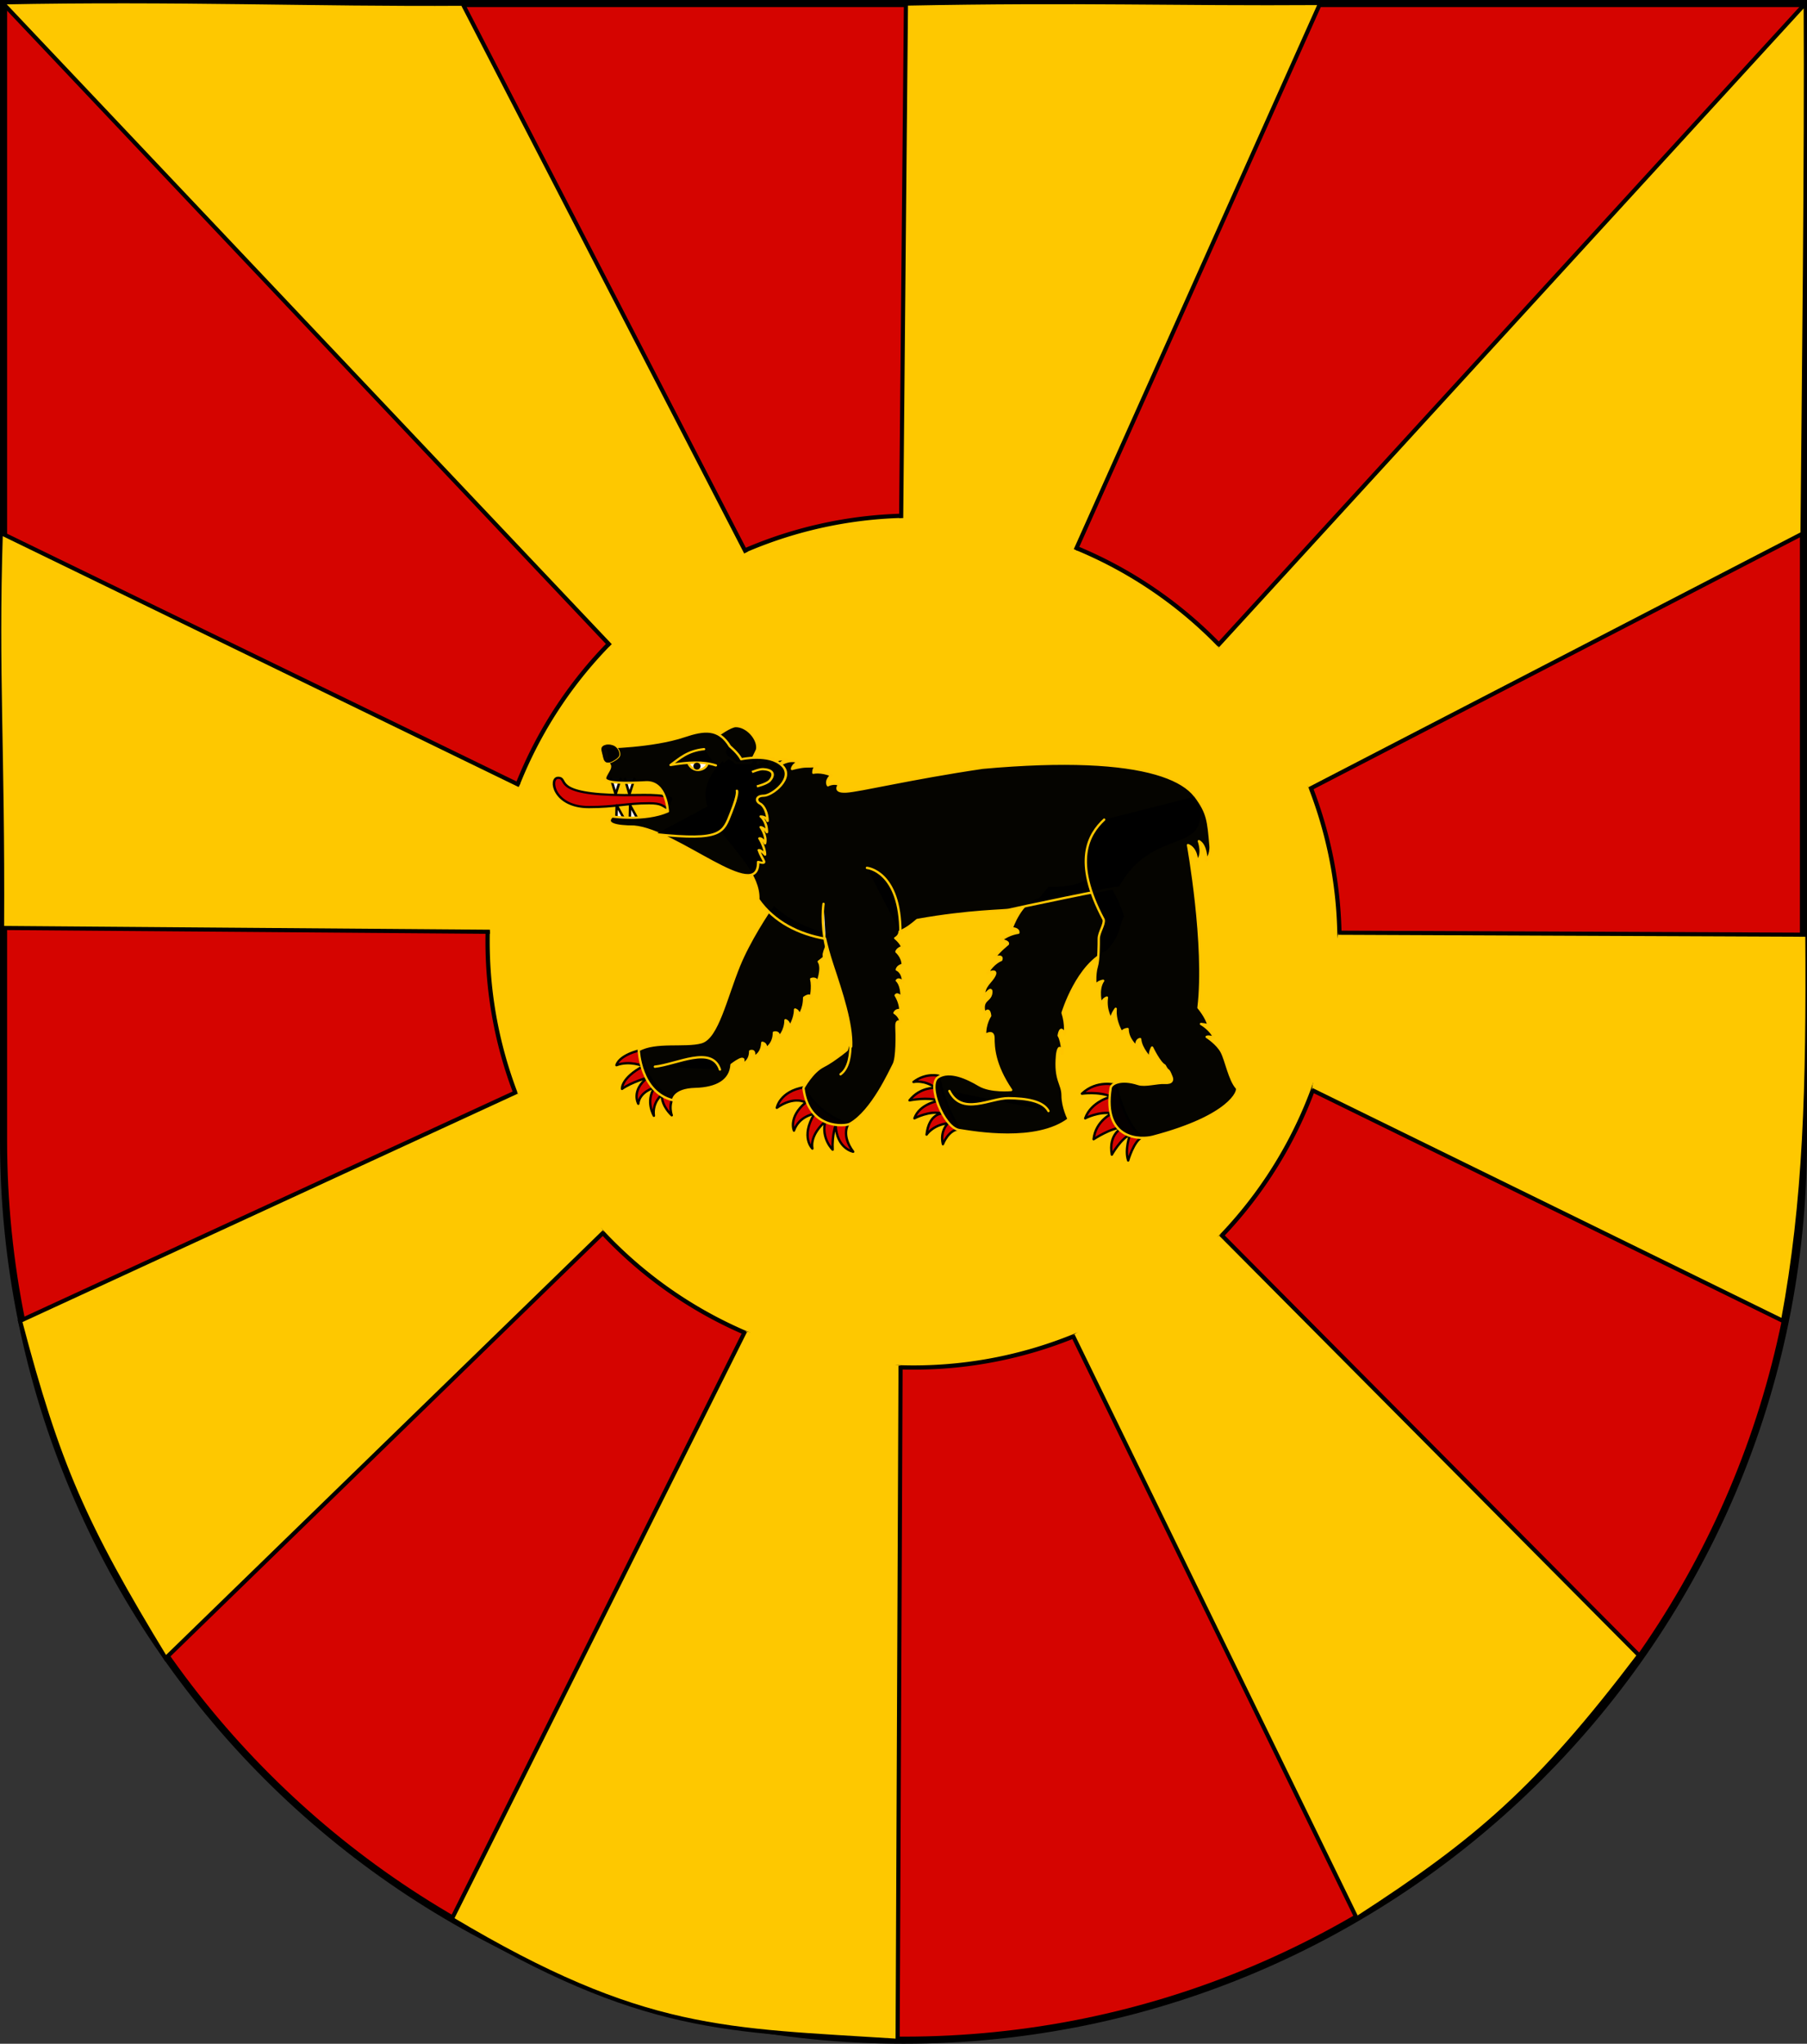
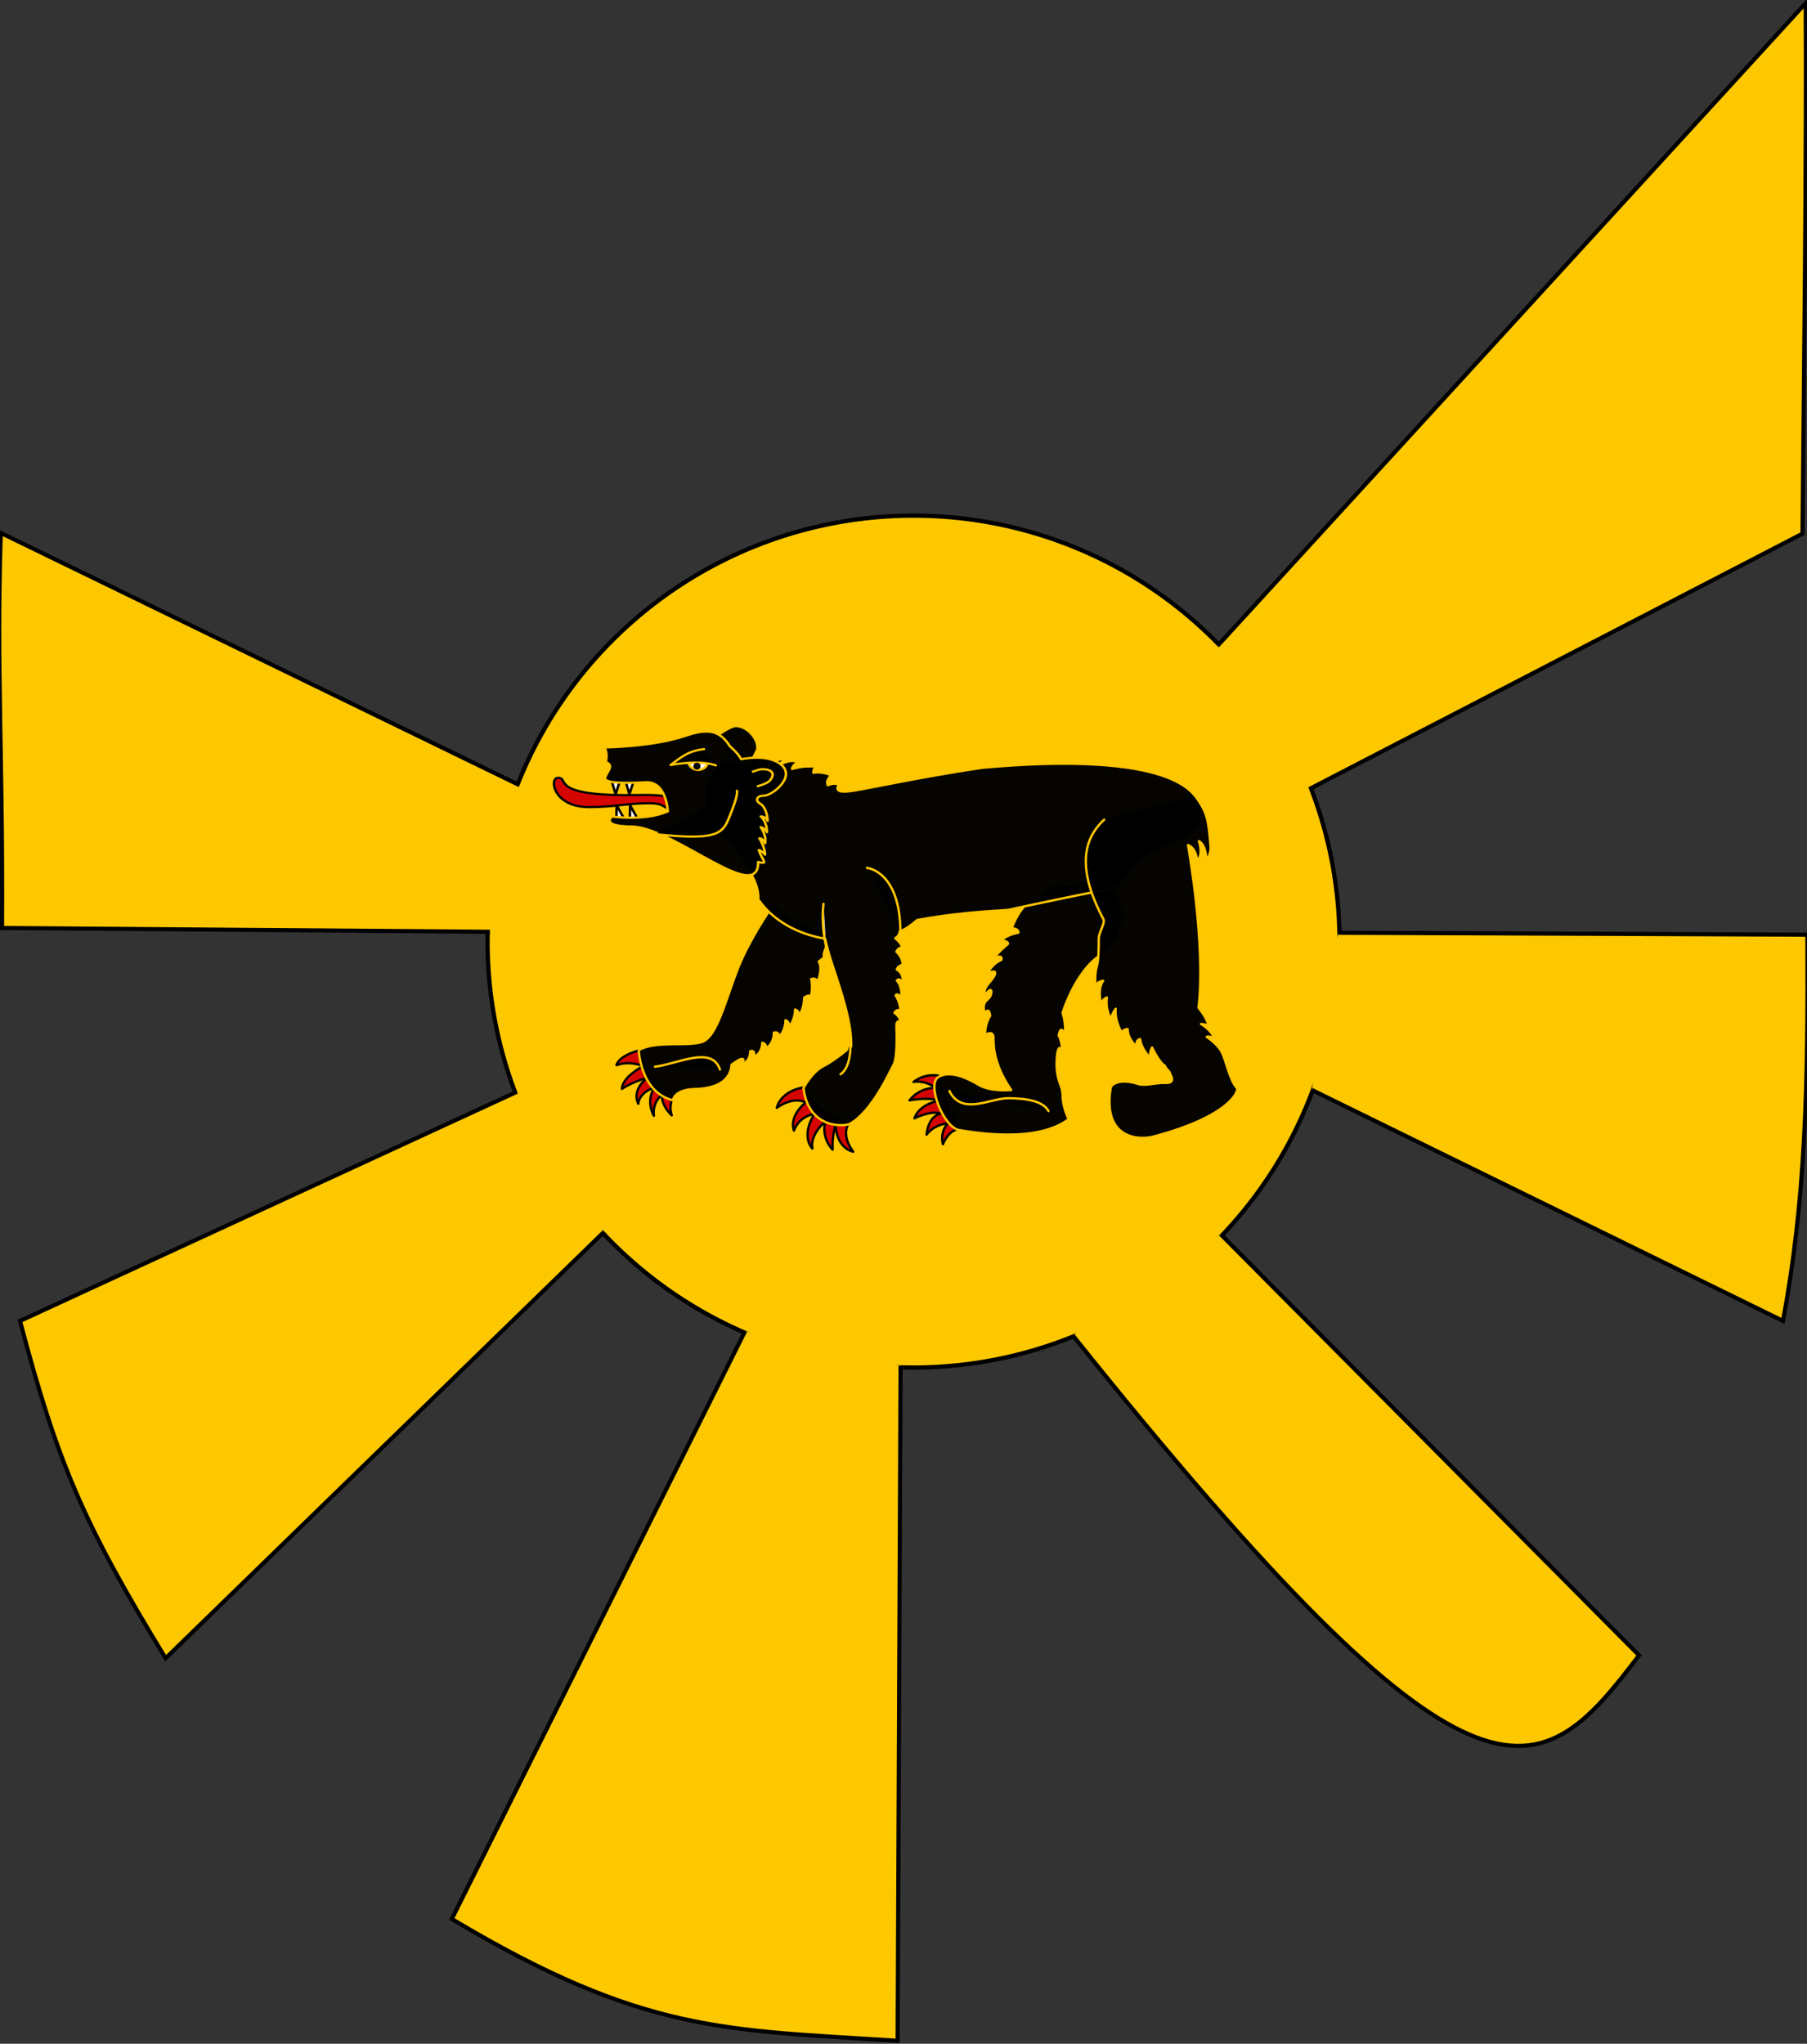
<svg xmlns="http://www.w3.org/2000/svg" xmlns:ns1="http://www.inkscape.org/namespaces/inkscape" xmlns:ns2="http://sodipodi.sourceforge.net/DTD/sodipodi-0.dtd" width="763" height="863" id="svg2" version="1.1" ns1:version="0.45.1" ns2:docname="Wappen Familie Baernfarn.svg" ns2:version="0.32" ns1:output_extension="org.inkscape.output.svg.inkscape" ns2:docbase="D:\Victor\Downloads\Wappen">
  <rect width="100%" height="100%" fill="#333333" stroke="none" />
  <defs id="defs4">
    <ns1:perspective ns2:type="inkscape:persp3d" ns1:vp_x="0 : 526.18109 : 1" ns1:vp_y="0 : 1000 : 0" ns1:vp_z="744.09448 : 526.18109 : 1" ns1:persp3d-origin="372.04724 : 350.78739 : 1" id="perspective10" />
    <ns1:perspective id="perspective2828" ns1:persp3d-origin="0.5 : 0.33333333 : 1" ns1:vp_z="1 : 0.5 : 1" ns1:vp_y="0 : 1000 : 0" ns1:vp_x="0 : 0.5 : 1" ns2:type="inkscape:persp3d" />
    <ns1:perspective id="perspective2828-7" ns1:persp3d-origin="0.5 : 0.33333333 : 1" ns1:vp_z="1 : 0.5 : 1" ns1:vp_y="0 : 1000 : 0" ns1:vp_x="0 : 0.5 : 1" ns2:type="inkscape:persp3d" />
    <ns1:perspective id="perspective3640" ns1:persp3d-origin="0.5 : 0.33333333 : 1" ns1:vp_z="1 : 0.5 : 1" ns1:vp_y="0 : 1000 : 0" ns1:vp_x="0 : 0.5 : 1" ns2:type="inkscape:persp3d" />
    <ns1:perspective id="perspective3670" ns1:persp3d-origin="0.5 : 0.33333333 : 1" ns1:vp_z="1 : 0.5 : 1" ns1:vp_y="0 : 1000 : 0" ns1:vp_x="0 : 0.5 : 1" ns2:type="inkscape:persp3d" />
    <ns1:perspective id="perspective3693" ns1:persp3d-origin="0.5 : 0.33333333 : 1" ns1:vp_z="1 : 0.5 : 1" ns1:vp_y="0 : 1000 : 0" ns1:vp_x="0 : 0.5 : 1" ns2:type="inkscape:persp3d" />
    <ns1:perspective id="perspective3720" ns1:persp3d-origin="0.5 : 0.33333333 : 1" ns1:vp_z="1 : 0.5 : 1" ns1:vp_y="0 : 1000 : 0" ns1:vp_x="0 : 0.5 : 1" ns2:type="inkscape:persp3d" />
    <ns1:perspective id="perspective3747" ns1:persp3d-origin="0.5 : 0.33333333 : 1" ns1:vp_z="1 : 0.5 : 1" ns1:vp_y="0 : 1000 : 0" ns1:vp_x="0 : 0.5 : 1" ns2:type="inkscape:persp3d" />
    <ns1:perspective id="perspective3763" ns1:persp3d-origin="0.5 : 0.33333333 : 1" ns1:vp_z="1 : 0.5 : 1" ns1:vp_y="0 : 1000 : 0" ns1:vp_x="0 : 0.5 : 1" ns2:type="inkscape:persp3d" />
    <ns1:perspective id="perspective3792" ns1:persp3d-origin="0.5 : 0.33333333 : 1" ns1:vp_z="1 : 0.5 : 1" ns1:vp_y="0 : 1000 : 0" ns1:vp_x="0 : 0.5 : 1" ns2:type="inkscape:persp3d" />
    <ns1:perspective id="perspective3814" ns1:persp3d-origin="0.5 : 0.33333333 : 1" ns1:vp_z="1 : 0.5 : 1" ns1:vp_y="0 : 1000 : 0" ns1:vp_x="0 : 0.5 : 1" ns2:type="inkscape:persp3d" />
    <ns1:perspective id="perspective3841" ns1:persp3d-origin="0.5 : 0.33333333 : 1" ns1:vp_z="1 : 0.5 : 1" ns1:vp_y="0 : 1000 : 0" ns1:vp_x="0 : 0.5 : 1" ns2:type="inkscape:persp3d" />
    <ns1:perspective id="perspective3841-5" ns1:persp3d-origin="0.5 : 0.33333333 : 1" ns1:vp_z="1 : 0.5 : 1" ns1:vp_y="0 : 1000 : 0" ns1:vp_x="0 : 0.5 : 1" ns2:type="inkscape:persp3d" />
    <ns1:perspective id="perspective3872" ns1:persp3d-origin="0.5 : 0.33333333 : 1" ns1:vp_z="1 : 0.5 : 1" ns1:vp_y="0 : 1000 : 0" ns1:vp_x="0 : 0.5 : 1" ns2:type="inkscape:persp3d" />
    <ns1:perspective id="perspective3898" ns1:persp3d-origin="0.5 : 0.33333333 : 1" ns1:vp_z="1 : 0.5 : 1" ns1:vp_y="0 : 1000 : 0" ns1:vp_x="0 : 0.5 : 1" ns2:type="inkscape:persp3d" />
    <ns1:perspective id="perspective3920" ns1:persp3d-origin="0.5 : 0.33333333 : 1" ns1:vp_z="1 : 0.5 : 1" ns1:vp_y="0 : 1000 : 0" ns1:vp_x="0 : 0.5 : 1" ns2:type="inkscape:persp3d" />
    <ns1:perspective id="perspective2860" ns1:persp3d-origin="0.5 : 0.33333333 : 1" ns1:vp_z="1 : 0.5 : 1" ns1:vp_y="0 : 1000 : 0" ns1:vp_x="0 : 0.5 : 1" ns2:type="inkscape:persp3d" />
    <ns1:perspective id="perspective3672" ns1:persp3d-origin="0.5 : 0.33333333 : 1" ns1:vp_z="1 : 0.5 : 1" ns1:vp_y="0 : 1000 : 0" ns1:vp_x="0 : 0.5 : 1" ns2:type="inkscape:persp3d" />
    <ns1:perspective id="perspective3695" ns1:persp3d-origin="0.5 : 0.33333333 : 1" ns1:vp_z="1 : 0.5 : 1" ns1:vp_y="0 : 1000 : 0" ns1:vp_x="0 : 0.5 : 1" ns2:type="inkscape:persp3d" />
    <ns1:perspective id="perspective3261" ns1:persp3d-origin="0.5 : 0.33333333 : 1" ns1:vp_z="1 : 0.5 : 1" ns1:vp_y="0 : 1000 : 0" ns1:vp_x="0 : 0.5 : 1" ns2:type="inkscape:persp3d" />
    <ns1:perspective id="perspective2828-1" ns1:persp3d-origin="0.5 : 0.33333333 : 1" ns1:vp_z="1 : 0.5 : 1" ns1:vp_y="0 : 1000 : 0" ns1:vp_x="0 : 0.5 : 1" ns2:type="inkscape:persp3d" />
    <ns1:perspective id="perspective3652" ns1:persp3d-origin="0.5 : 0.33333333 : 1" ns1:vp_z="1 : 0.5 : 1" ns1:vp_y="0 : 1000 : 0" ns1:vp_x="0 : 0.5 : 1" ns2:type="inkscape:persp3d" />
    <ns1:perspective id="perspective3652-2" ns1:persp3d-origin="0.5 : 0.33333333 : 1" ns1:vp_z="1 : 0.5 : 1" ns1:vp_y="0 : 1000 : 0" ns1:vp_x="0 : 0.5 : 1" ns2:type="inkscape:persp3d" />
    <ns1:perspective id="perspective3652-5" ns1:persp3d-origin="0.5 : 0.33333333 : 1" ns1:vp_z="1 : 0.5 : 1" ns1:vp_y="0 : 1000 : 0" ns1:vp_x="0 : 0.5 : 1" ns2:type="inkscape:persp3d" />
    <ns1:perspective id="perspective3727" ns1:persp3d-origin="0.5 : 0.33333333 : 1" ns1:vp_z="1 : 0.5 : 1" ns1:vp_y="0 : 1000 : 0" ns1:vp_x="0 : 0.5 : 1" ns2:type="inkscape:persp3d" />
    <ns1:perspective id="perspective3843" ns1:persp3d-origin="0.5 : 0.33333333 : 1" ns1:vp_z="1 : 0.5 : 1" ns1:vp_y="0 : 1000 : 0" ns1:vp_x="0 : 0.5 : 1" ns2:type="inkscape:persp3d" />
    <ns1:perspective id="perspective3970" ns1:persp3d-origin="0.5 : 0.33333333 : 1" ns1:vp_z="1 : 0.5 : 1" ns1:vp_y="0 : 1000 : 0" ns1:vp_x="0 : 0.5 : 1" ns2:type="inkscape:persp3d" />
    <ns1:perspective id="perspective4007" ns1:persp3d-origin="0.5 : 0.33333333 : 1" ns1:vp_z="1 : 0.5 : 1" ns1:vp_y="0 : 1000 : 0" ns1:vp_x="0 : 0.5 : 1" ns2:type="inkscape:persp3d" />
    <ns1:perspective id="perspective4062" ns1:persp3d-origin="0.5 : 0.33333333 : 1" ns1:vp_z="1 : 0.5 : 1" ns1:vp_y="0 : 1000 : 0" ns1:vp_x="0 : 0.5 : 1" ns2:type="inkscape:persp3d" />
    <ns1:perspective id="perspective4153" ns1:persp3d-origin="0.5 : 0.33333333 : 1" ns1:vp_z="1 : 0.5 : 1" ns1:vp_y="0 : 1000 : 0" ns1:vp_x="0 : 0.5 : 1" ns2:type="inkscape:persp3d" />
    <ns1:perspective id="perspective4316" ns1:persp3d-origin="0.5 : 0.33333333 : 1" ns1:vp_z="1 : 0.5 : 1" ns1:vp_y="0 : 1000 : 0" ns1:vp_x="0 : 0.5 : 1" ns2:type="inkscape:persp3d" />
    <ns1:perspective id="perspective4316-9" ns1:persp3d-origin="0.5 : 0.33333333 : 1" ns1:vp_z="1 : 0.5 : 1" ns1:vp_y="0 : 1000 : 0" ns1:vp_x="0 : 0.5 : 1" ns2:type="inkscape:persp3d" />
    <ns1:perspective id="perspective2898" ns1:persp3d-origin="0.5 : 0.33333333 : 1" ns1:vp_z="1 : 0.5 : 1" ns1:vp_y="0 : 1000 : 0" ns1:vp_x="0 : 0.5 : 1" ns2:type="inkscape:persp3d" />
    <ns1:perspective id="perspective3337" ns1:persp3d-origin="0.5 : 0.33333333 : 1" ns1:vp_z="1 : 0.5 : 1" ns1:vp_y="0 : 1000 : 0" ns1:vp_x="0 : 0.5 : 1" ns2:type="inkscape:persp3d" />
    <ns1:perspective id="perspective3373" ns1:persp3d-origin="0.5 : 0.33333333 : 1" ns1:vp_z="1 : 0.5 : 1" ns1:vp_y="0 : 1000 : 0" ns1:vp_x="0 : 0.5 : 1" ns2:type="inkscape:persp3d" />
    <ns1:perspective id="perspective3837" ns1:persp3d-origin="0.5 : 0.33333333 : 1" ns1:vp_z="1 : 0.5 : 1" ns1:vp_y="0 : 1000 : 0" ns1:vp_x="0 : 0.5 : 1" ns2:type="inkscape:persp3d" />
    <ns1:perspective id="perspective4362" ns1:persp3d-origin="0.5 : 0.33333333 : 1" ns1:vp_z="1 : 0.5 : 1" ns1:vp_y="0 : 1000 : 0" ns1:vp_x="0 : 0.5 : 1" ns2:type="inkscape:persp3d" />
    <ns1:perspective id="perspective3266" ns1:persp3d-origin="0.5 : 0.33333333 : 1" ns1:vp_z="1 : 0.5 : 1" ns1:vp_y="0 : 1000 : 0" ns1:vp_x="0 : 0.5 : 1" ns2:type="inkscape:persp3d" />
    <ns1:perspective id="perspective3806" ns1:persp3d-origin="0.5 : 0.33333333 : 1" ns1:vp_z="1 : 0.5 : 1" ns1:vp_y="0 : 1000 : 0" ns1:vp_x="0 : 0.5 : 1" ns2:type="inkscape:persp3d" />
    <ns1:perspective id="perspective2894" ns1:persp3d-origin="0.5 : 0.33333333 : 1" ns1:vp_z="1 : 0.5 : 1" ns1:vp_y="0 : 1000 : 0" ns1:vp_x="0 : 0.5 : 1" ns2:type="inkscape:persp3d" />
  </defs>
  <ns2:namedview id="base" pagecolor="#ffffff" bordercolor="#666666" borderopacity="1.0" ns1:pageopacity="0.0" ns1:pageshadow="2" ns1:zoom="0.6373117" ns1:cx="381.50003" ns1:cy="431.5" ns1:document-units="px" ns1:current-layer="layer1" showgrid="true" ns1:window-width="1024" ns1:window-height="746" ns1:window-x="0" ns1:window-y="0" ns1:window-maximized="1" showguides="true" ns1:guide-bbox="true">
    <ns1:grid type="xygrid" id="grid2816" empspacing="5" visible="true" enabled="true" snapvisiblegridlinesonly="true" />
  </ns2:namedview>
  <g ns1:label="Ebene 1" ns1:groupmode="layer" id="layer1" transform="translate(-1.644, -192.036)">
-     <path style="fill:#d50400;fill-opacity:1;stroke:rgb(0, 0, 0);stroke-width:3;stroke-miterlimit:4;stroke-opacity:1;stroke-dasharray:none" d="m 3.144,193.536 0,480 c 0,209.868 170.132,380 380,380 209.868,0 380,-170.132 380,-380 l 0,-480 -760,0 z" id="path2850" />
    <path ns2:type="arc" style="fill:#fec800;fill-opacity:1;stroke:#000000;stroke-width:3.4;stroke-miterlimit:4;stroke-dasharray:none;stroke-opacity:1" id="path2989" ns2:cx="380" ns2:cy="383" ns2:rx="340" ns2:ry="340" d="M 720 383 A 340 340 0 1 1  40,383 A 340 340 0 1 1  720 383 z" transform="matrix(0.529,0,0,0.529,186.367,387.026)" />
    <g id="g2395" style="fill:#fefafa;fill-opacity:1;stroke:#fec500;stroke-opacity:1" transform="matrix(0.33,0,0,0.33,554.597,411.166)">
      <path d="M -590.304,774.617 C -590.304,774.617 -599.744,788.277 -583.92,809.692 C -583.92,809.692 -605.018,805.968 -606.406,775.548 C -606.406,775.548 -611.185,789.253 -610.185,807.077 C -610.185,807.077 -625.006,792.93 -619.733,771.205 C -619.733,771.205 -639.445,787.033 -636.112,805.659 C -636.112,805.659 -651.658,791.068 -633.616,761.272 C -633.616,761.272 -653.05,763.754 -659.711,782.69 C -659.711,782.69 -667.485,765.928 -644.719,746.686 C -644.719,746.686 -659.155,737.682 -681.644,753.512 C -681.644,753.512 -678.034,732.405 -646.387,727.13 C -646.386,727.128 -636.112,756.925 -590.304,774.617 z " id="path1989" style="fill:#d50400;fill-opacity:1;stroke:#000000;stroke-width:3;stroke-linecap:round;stroke-linejoin:round;stroke-miterlimit:4;stroke-dasharray:none;stroke-opacity:1" />
      <path d="M -815.796,743.632 C -815.796,743.632 -819.792,751.289 -816.082,763.094 C -816.082,763.094 -828.923,751.929 -828.923,736.933 C -828.923,736.933 -841.241,746.451 -838.933,763.707 C -838.933,763.707 -850.052,745.48 -838.203,727.646 C -838.203,727.646 -857.187,732.605 -858.894,748.328 C -858.894,748.328 -868.592,731.823 -847.188,714.914 C -847.188,714.914 -867.449,720.657 -879.721,729.273 C -879.721,729.273 -881.345,715.713 -852.566,700.158 C -852.566,700.158 -869.735,692.579 -886.856,698.961 C -886.856,698.961 -884.859,686.836 -856.606,679.816 C -856.606,679.816 -853.182,702.151 -842.053,717.468 C -830.92,732.785 -815.796,743.632 -815.796,743.632 L -815.796,743.632 z " id="path1991" style="fill:#d50400;fill-opacity:1;stroke:#000000;stroke-width:3;stroke-linecap:round;stroke-linejoin:round;stroke-miterlimit:4;stroke-dasharray:none;stroke-opacity:1" />
      <path ns2:nodetypes="ccccccccccccccccccccccccccc" id="path2879" d="M -778.306,669.591 C -798.952,675.361 -837.018,667.427 -858.311,679.689 C -858.311,679.689 -856.376,733.793 -814.437,743.891 C -814.437,743.891 -813.792,730.185 -786.048,729.462 C -758.304,728.742 -740.884,718.641 -739.594,698.443 C -739.594,698.443 -718.301,681.852 -726.045,697.725 C -726.045,697.725 -715.723,694.838 -715.723,681.132 C -715.723,681.132 -708.624,678.247 -711.204,688.347 C -711.204,688.347 -700.882,685.46 -700.236,670.311 C -700.236,670.311 -694.429,671.033 -695.72,677.526 C -695.72,677.526 -685.397,672.476 -685.397,657.328 C -685.397,657.328 -678.3,655.165 -678.945,663.098 C -678.945,663.098 -670.558,655.164 -670.558,641.457 C -670.558,641.457 -665.397,642.899 -665.397,650.112 C -665.397,650.112 -658.299,640.015 -658.299,627.75 C -658.299,627.75 -652.492,629.194 -653.783,635.686 C -653.783,635.686 -646.686,628.474 -646.686,612.604 C -646.686,612.604 -638.298,606.109 -638.298,613.322 C -638.298,613.322 -635.072,599.618 -637.653,588.797 C -637.653,588.797 -629.912,585.91 -629.912,593.845 C -629.912,593.845 -622.17,575.089 -627.977,566.434 L -621.522,561.382 C -621.522,561.382 -621.496,560.447 -621.494,558.91 C -622.909,553.916 -611.204,534.371 -612.386,529.472 C -634.004,525.153 -663.566,514.104 -685.523,493.051 C -693.31,503.575 -717.168,540.229 -729.918,571.48 C -746.69,612.604 -757.658,663.82 -778.306,669.591 z " style="fill:#000000;fill-opacity:0.98;stroke:#fec500;stroke-width:3;stroke-linecap:round;stroke-linejoin:round;stroke-miterlimit:4;stroke-dasharray:none;stroke-opacity:1" />
      <g transform="translate(-121.331,-136.796)" id="g2382" style="fill:#fefafa;fill-opacity:1;stroke:#fec500;stroke-opacity:1">
        <path style="fill:#d50400;fill-opacity:1;stroke:#000000;stroke-width:3;stroke-linecap:round;stroke-linejoin:round;stroke-miterlimit:4;stroke-dasharray:none;stroke-opacity:1" id="path1987" d="M -352.992,849.347 C -352.992,849.347 -369.305,844.94 -385.443,857.238 C -385.443,857.238 -371.695,854.033 -357.348,864.722 C -357.348,864.722 -377.123,863.621 -390.547,880.744 C -390.547,880.744 -365.715,875.95 -353.164,881.296 C -353.164,881.296 -377.672,885.039 -384.245,903.751 C -384.245,903.751 -364.001,893.184 -349.319,897.662 C -349.319,897.662 -365.718,897.868 -368.706,924.598 C -368.706,924.598 -360.492,912.129 -341.289,910.079 C -341.289,910.079 -351.97,919.789 -347.787,936.896 C -347.787,936.896 -340.722,917.887 -326.325,917.502 C -326.321,917.505 -346.243,888.499 -352.992,849.347 L -352.992,849.347 z " />
        <path style="fill:#000000;fill-opacity:0.98;stroke:#fec500;stroke-width:3;stroke-linecap:round;stroke-linejoin:round;stroke-miterlimit:4;stroke-dasharray:none;stroke-opacity:1" id="path1995" d="M -225.393,620.65 C -248.033,625.71 -259.761,660.596 -259.761,660.596 C -259.761,660.596 -250.563,660.596 -251.27,666.294 C -251.27,666.294 -263.298,667.554 -273.203,675.786 C -273.203,675.786 -263.298,677.051 -264.713,680.849 C -264.713,680.849 -275.327,689.073 -282.4,698.567 C -282.4,698.567 -270.374,693.504 -273.203,701.099 C -273.203,701.099 -283.815,704.897 -290.889,718.183 C -290.889,718.183 -277.448,711.856 -281.692,720.717 C -285.936,729.578 -295.842,734.006 -295.134,747.293 C -295.134,747.293 -284.522,732.738 -285.936,743.496 C -287.352,754.254 -299.379,751.092 -294.427,769.441 C -294.427,769.441 -288.768,759.947 -287.353,772.604 C -287.353,772.604 -294.43,782.73 -293.721,797.282 C -293.721,797.282 -283.107,789.688 -283.107,801.078 C -283.107,812.47 -282.4,835.25 -260.469,867.523 C -260.469,867.523 -286.647,870.056 -301.502,861.196 C -316.362,852.338 -339.001,841.581 -353.856,851.072 C -368.711,860.563 -346.779,915.617 -326.972,918.779 C -307.164,921.942 -227.923,935.864 -186.889,904.857 C -186.889,904.857 -194.67,889.672 -194.67,874.485 C -194.67,859.299 -204.759,855.544 -201.746,823.228 C -201.039,815.634 -198.209,808.675 -196.087,818.799 C -193.965,828.923 -194.673,805.508 -199.624,797.916 C -199.624,797.916 -197.501,782.096 -191.841,796.653 C -191.841,796.653 -189.717,783.998 -194.67,768.812 C -194.67,768.812 -175.674,705.703 -136.763,689.883 C -116.147,666.031 -121.049,655.033 -114.321,645.767 C -119.752,627.577 -126.25,616.033 -139.38,592.803 C -181.717,598.026 -164.272,605.518 -213.574,606.205 L -225.393,620.65 z " ns2:nodetypes="ccccccccscscccsccsscscscccccccc" />
        <path style="fill:#000000;fill-opacity:0.98;stroke:#fec500;stroke-width:3;stroke-linecap:round;stroke-linejoin:round;stroke-miterlimit:4;stroke-dasharray:none;stroke-opacity:1" id="path2247" d="M -339.508,868.807 C -323.418,900.865 -287.402,877.832 -263.991,878.009 C -241.015,878.18 -219.702,881.557 -212.735,894.418" />
      </g>
      <path d="M -138.405,382.875 C -143.254,426.399 -203.462,401.352 -242.69,471.513 C -250.589,471.513 -378.234,498.354 -383.98,499.96 C -389.725,501.567 -434.126,501.036 -502.073,513.201 C -507.698,518.077 -515.362,524.414 -524.594,528.078 C -524.594,533.665 -530.094,536.46 -530.094,536.46 C -530.094,536.46 -524.098,540.931 -521.099,547.64 C -521.099,547.64 -527.598,549.876 -528.598,553.788 C -528.598,553.788 -520.599,560.492 -520.599,570.555 C -520.599,570.555 -527.099,571.671 -528.098,576.701 C -528.098,576.701 -520.101,579.493 -520.101,592.907 C -520.101,592.907 -525.1,586.76 -528.098,590.672 C -528.098,590.672 -521.599,595.7 -522.103,612.467 C -522.103,612.467 -527.102,605.763 -529.603,609.674 C -529.603,609.674 -523.604,618.615 -523.604,628.677 C -523.604,628.677 -528.603,627.001 -531.102,632.029 C -531.102,632.029 -523.604,636.5 -523.604,643.763 C -523.604,643.763 -529.103,639.854 -528.603,649.911 C -528.103,659.971 -527.602,689.591 -532.099,697.975 C -536.598,706.357 -559.696,758.108 -588.087,773.983 C -594.083,777.336 -641.073,781.806 -647.572,728.154 C -647.572,728.154 -636.573,707.477 -622.077,700.211 C -607.578,692.955 -586.491,675.032 -586.491,675.032 L -586.491,675.032 C -585.414,645.888 -598.648,606.516 -610.619,570.257 C -614.806,557.569 -617.738,546.514 -619.844,537.159 C -652.799,531.446 -684.735,516.19 -705.295,486.933 C -702.522,424.706 -831.779,372.607 -743.351,301.468 C -743.351,301.468 -749.097,303.073 -749.097,310.299 C -749.097,310.299 -743.351,302.271 -728.989,302.271 C -728.989,302.271 -734.734,305.483 -735.451,310.299 C -735.451,310.299 -724.681,302.272 -714.626,304.68 C -714.626,304.68 -721.807,307.894 -721.088,311.905 C -721.088,311.905 -709.598,304.68 -700.264,304.68 C -700.264,304.68 -706.727,310.298 -706.009,312.706 C -706.009,312.706 -698.829,307.091 -685.902,306.287 C -685.902,306.287 -690.928,310.302 -690.928,313.51 C -690.928,313.51 -680.874,305.483 -667.949,307.892 C -667.949,307.892 -677.284,310.301 -678.001,315.117 C -678.001,315.117 -666.511,306.287 -654.305,311.102 C -654.305,311.102 -661.484,314.316 -662.204,319.934 C -662.204,319.934 -651.431,316.721 -643.534,316.721 C -635.635,316.721 -629.684,316.111 -629.684,316.111 C -629.684,316.111 -634.917,316.721 -634.917,324.75 C -634.917,324.75 -625.582,322.341 -611.938,327.962 C -611.938,327.962 -619.838,334.386 -616.246,340.806 C -616.246,340.806 -609.065,336.791 -601.883,340.004 C -601.883,340.004 -610.502,349.639 -593.267,348.836 C -576.035,348.032 -511.59,332.136 -418.275,318.342 C -206.33,299.231 -133.174,335.917 -138.405,382.875 z " id="path2003" style="fill:#000000;fill-opacity:0.98;stroke:#fec500;stroke-width:3;stroke-linecap:round;stroke-linejoin:round;stroke-miterlimit:4;stroke-dasharray:none;stroke-opacity:1" ns2:nodetypes="ccsccccccccccccccscscccccccccccccccccccccscccccccs" />
      <path d="M -566.36,446.49 C -566.36,446.49 -523.484,450.192 -523.484,529.585" id="path2005" style="fill:#000000;fill-opacity:0.98;stroke:#fec500;stroke-width:3;stroke-linecap:round;stroke-linejoin:round;stroke-miterlimit:4;stroke-dasharray:none;stroke-opacity:1" />
      <path d="M -587.423,669.439 C -587.074,685.046 -589.318,702.887 -600.096,710.616" id="path2007" style="fill:#000000;fill-opacity:0.98;stroke:#fec500;stroke-width:3;stroke-linecap:round;stroke-linejoin:round;stroke-miterlimit:4;stroke-dasharray:none;stroke-opacity:1" />
      <path d="M -621.897,492.503 C -621.897,492.503 -625.64,515.909 -618.56,547.354" id="path2009" style="fill:#fefafa;fill-opacity:1;stroke:#fec500;stroke-width:3;stroke-linecap:round;stroke-linejoin:round;stroke-miterlimit:4;stroke-dasharray:none;stroke-opacity:1" />
      <path d="M -837.678,700.888 C -809.097,697.745 -764.764,673.254 -754.418,704.54" id="path2235" style="fill:#000000;fill-opacity:0.98;stroke:#fec500;stroke-width:3;stroke-linecap:round;stroke-linejoin:round;stroke-miterlimit:4;stroke-dasharray:none;stroke-opacity:1" />
      <g id="g4116" transform="matrix(1.276,0,0,1.137,-1253.768,208.981)" style="fill:#fefafa;fill-opacity:1;stroke:#fec500;stroke-opacity:1">
        <path style="fill:#000000;fill-opacity:0.98;stroke:#fec500;stroke-width:2.49;stroke-linecap:round;stroke-linejoin:round;stroke-miterlimit:4;stroke-dasharray:none;stroke-opacity:1" d="M 407.255,49.339 C 401.753,49.339 389.156,59.741 385.878,62.226 C 390.232,65.197 393.519,67.277 397.241,73.837 C 392.504,84.391 404.326,85.785 407.735,91.065 C 410.698,90.587 417.277,90.908 421.952,90.877 C 422.484,89.91 428.539,76.69 428.737,75.435 C 430.43,64.655 419.124,49.339 407.255,49.339 z " id="path4126" ns2:nodetypes="cccccsc" />
        <polyline transform="translate(1.5,1.5)" points="299.427,153.682 299.78,136.94 307.945,153.682" id="polyline4132" style="fill:#fefafa;fill-opacity:1;stroke:#000000;stroke-width:2.49;stroke-linecap:round;stroke-linejoin:round;stroke-miterlimit:4;stroke-dasharray:none;stroke-opacity:1" />
        <polyline transform="translate(1.5,1.5)" points="294.458,107.019 299.072,124.473 304.04,107.019" id="polyline4134" style="fill:#fefafa;fill-opacity:1;stroke:#000000;stroke-width:2.49;stroke-linecap:round;stroke-linejoin:round;stroke-miterlimit:4;stroke-dasharray:none;stroke-opacity:1" />
        <path style="fill:#d50400;fill-opacity:1;stroke:#000000;stroke-width:2.49;stroke-linecap:round;stroke-linejoin:round;stroke-miterlimit:4;stroke-dasharray:none;stroke-opacity:1" id="path4136" d="M 338.726,141.929 L 342.431,130.898 C 334.087,125.296 312.075,127.151 295.366,127.021 C 220.561,126.437 240.42,107.545 229.006,107.545 C 219.996,107.545 223.934,140.487 259.91,140.487 C 286.466,140.487 296.98,136.158 320.28,136.158 C 332.763,136.158 333.369,139.042 338.726,141.929 L 338.726,141.929 z " />
        <polyline transform="translate(1.5,1.5)" points="285.938,153.682 286.294,136.94 294.458,153.682" id="polyline4138" style="fill:#fefafa;fill-opacity:1;stroke:#000000;stroke-width:2.49;stroke-linecap:round;stroke-linejoin:round;stroke-miterlimit:4;stroke-dasharray:none;stroke-opacity:1" />
        <polyline transform="translate(1.5,1.5)" points="280.616,107.019 285.23,124.473 290.198,107.019" id="polyline4140" style="fill:#fefafa;fill-opacity:1;stroke:#000000;stroke-width:2.49;stroke-linecap:round;stroke-linejoin:round;stroke-miterlimit:4;stroke-dasharray:none;stroke-opacity:1" />
        <path ns2:nodetypes="ccccsccccccsccccccccccc" style="fill:#000000;fill-opacity:0.98;stroke:#fec500;stroke-width:2.49;stroke-linecap:round;stroke-linejoin:round;stroke-miterlimit:4;stroke-dasharray:none;stroke-opacity:1" id="path4142" d="M 305.087,162.406 C 286.843,162.406 275.52,159.248 283.067,151.041 C 283.067,151.041 315.781,156.723 339.057,145.359 C 339.057,145.359 337.799,111.264 317.038,112.527 C 296.276,113.789 274.889,113.789 276.147,107.475 C 277.404,101.161 286.212,93.585 276.776,89.796 C 276.776,89.796 279.294,80.958 275.52,73.38 C 275.52,73.38 323.469,72.775 355.415,60.751 C 375.547,53.174 390.017,51.28 401.34,72.116 C 401.34,72.116 409.518,79.693 412.663,86.638 C 412.663,86.638 440.343,79.692 453.554,93.584 C 466.765,107.475 443.491,127.68 435.31,127.68 C 427.13,127.68 427.13,133.994 431.537,136.519 C 435.941,139.044 439.086,147.885 439.086,156.093 C 439.086,156.093 437.828,151.041 432.166,151.041 C 432.166,151.041 438.457,156.093 438.457,168.721 C 438.457,168.721 435.94,163.67 432.166,163.039 C 432.166,163.039 438.456,172.509 436.569,181.35 C 436.569,181.35 434.051,175.036 430.908,175.668 C 430.908,175.668 436.569,185.771 436.569,193.979 C 436.569,193.979 432.167,188.296 430.28,188.927 C 433.797,200.705 440.662,205.445 429.65,202.188 C 430.387,250.625 348.119,166.275 305.087,162.406 z " />
        <path style="fill:#fefafa;fill-opacity:1;stroke:#fec500;stroke-width:2.49;stroke-linecap:round;stroke-linejoin:round;stroke-miterlimit:4;stroke-dasharray:none;stroke-opacity:1" id="path4152" d="M 358.676,88.365 C 363.298,104.137 377.136,99.067 378.662,91.751" ns2:nodetypes="cc" />
        <path style="fill:#000000;fill-opacity:0.98;stroke:#fec500;stroke-width:2.49;stroke-linecap:round;stroke-linejoin:round;stroke-miterlimit:4;stroke-dasharray:none;stroke-opacity:1" id="path4154" d="M 375.346,75.259 C 358.668,77.259 350.991,85.707 341.867,93.122 C 358.891,89.907 374.682,88.862 387.211,93.547" />
        <path style="fill:#000000;fill-opacity:0.98;stroke:#fec500;stroke-width:2.49;stroke-linecap:round;stroke-linejoin:round;stroke-miterlimit:4;stroke-dasharray:none;stroke-opacity:1" id="path4156" d="M 326.903,170.977 C 394.018,178.852 394.553,169.178 402.635,146.354 C 410.204,124.981 408.33,122.092 408.33,122.092" ns2:nodetypes="csc" />
        <path style="fill:#000000;fill-opacity:0.98;stroke:#fec500;stroke-width:2.49;stroke-linecap:butt;stroke-linejoin:miter;stroke-miterlimit:4;stroke-dasharray:none;stroke-opacity:1" d="M 423.53,101.033 C 423.53,101.033 430.933,97.509 434.845,97.8 C 438.092,98.041 442.353,98.894 443.736,101.841 C 445.042,104.622 443.259,108.356 441.311,110.732 C 438.256,114.459 428.379,117.198 428.379,117.198" id="path4160" ns2:nodetypes="caaaa" />
-         <path style="fill:#000000;fill-opacity:0.98;stroke:#fec500;stroke-width:0.83px;stroke-linecap:butt;stroke-linejoin:miter;stroke-opacity:1" d="M 277.234,90.525 C 274.25,89.224 273.882,84.816 273.193,81.635 C 272.508,78.475 270.984,74.296 273.193,71.935 C 275.96,68.978 281.772,69.167 285.317,71.127 C 288.798,73.052 291.226,77.665 290.975,81.635 C 290.828,83.948 288.798,85.915 286.933,87.292 C 284.192,89.317 280.358,91.888 277.234,90.525 L 277.234,90.525 z " id="path4162" ns2:nodetypes="caaaaaa" />
      </g>
      <g transform="translate(-0.833,556.349)" id="g2391" style="fill:#fefafa;fill-opacity:1;stroke:#fec500;stroke-opacity:1">
-         <path style="fill:#d50400;fill-opacity:1;stroke:#000000;stroke-width:3;stroke-linecap:round;stroke-linejoin:round;stroke-miterlimit:4;stroke-dasharray:none;stroke-opacity:1" id="path2387" d="M -246.79,167.84 C -246.79,167.84 -271.298,160.893 -290.422,179.068 C -290.422,179.068 -269.501,175.862 -252.766,182.811 C -252.766,182.811 -278.47,188.693 -286.24,210.61 C -286.24,210.61 -269.503,201.523 -251.571,204.194 C -251.571,204.194 -272.877,213.581 -275.48,237.341 C -275.48,237.341 -252.766,222.374 -238.421,222.374 C -238.421,222.374 -256.952,230.392 -252.167,257.122 C -252.167,257.122 -240.813,236.806 -228.856,231.46 C -228.856,231.46 -236.029,250.707 -231.246,264.607 C -231.246,264.607 -224.072,239.481 -213.314,234.67 C -213.316,234.668 -233.639,222.905 -246.79,167.84 L -246.79,167.84 z " />
        <path ns2:nodetypes="cscccccccccscccsssccccccccccccccscc" style="fill:#000000;fill-opacity:0.98;stroke:#fec500;stroke-width:3;stroke-linecap:round;stroke-linejoin:round;stroke-miterlimit:4;stroke-dasharray:none;stroke-opacity:1" id="path2389" d="M -145.116,-201.341 C -129.059,-179.798 -128.697,-169.558 -125.906,-138.363 C -124.881,-126.917 -131.143,-119.692 -131.143,-119.692 C -131.143,-119.692 -131.126,-138.993 -140.76,-144.021 C -140.76,-144.021 -134.353,-126.634 -143.183,-118.73 C -143.183,-118.73 -143.428,-134.691 -154.67,-138.998 C -154.67,-138.998 -131.609,-11.375 -141.245,69.047 C -141.245,69.047 -130.808,81.255 -128.401,92.026 C -128.401,92.026 -130.005,90.591 -138.036,89.874 C -138.036,89.874 -125.192,97.053 -121.177,107.825 C -121.177,107.825 -127.599,104.952 -130.812,106.388 C -130.812,106.388 -117.164,115.004 -111.542,125.778 C -105.923,136.548 -101.6,161.304 -92.271,171.735 C -89.061,175.325 -100.847,208.152 -199.859,234.208 C -213.505,237.802 -264.566,240.16 -253.647,171.735 C -252.845,166.707 -241.466,159.179 -218.321,166.707 C -209.49,169.579 -194.054,164.648 -184.601,165.269 C -174.394,165.94 -174.371,161.231 -175.698,157.84 C -181.108,144.012 -179.071,153.719 -184.601,143.008 C -191.024,140.139 -200.658,120.029 -200.658,120.029 C -200.658,120.029 -205.472,128.646 -202.263,134.392 C -202.263,134.392 -215.107,121.467 -215.909,109.259 C -215.909,109.259 -221.529,109.259 -220.725,118.594 C -220.725,118.594 -231.967,109.259 -231.967,96.332 C -231.967,96.332 -239.192,97.051 -239.192,101.358 C -239.192,101.358 -248.825,86.995 -247.219,70.482 C -247.219,70.482 -252.841,77.662 -252.841,84.127 C -252.841,84.127 -260.87,72.636 -258.46,56.12 C -258.46,56.12 -264.078,57.557 -265.685,64.737 C -265.685,64.737 -271.304,46.067 -263.275,34.575 C -263.275,34.575 -272.911,36.013 -272.911,42.476 C -272.911,42.476 -274.847,27.518 -271.304,15.905 C -268.897,8.008 -268.897,-11.383 -268.897,-19.281 C -268.897,-27.18 -261.039,-37.951 -262.646,-43.697 C -302.776,-118.939 -281.645,-153.159 -261.952,-171.594" />
      </g>
    </g>
    <path ns2:type="arc" style="opacity:1;fill:#000000;fill-opacity:0.98;stroke:#000000;stroke-width:2.1;stroke-miterlimit:4;stroke-dasharray:none;stroke-opacity:1" id="path10177" ns2:cx="-785.4859" ns2:cy="124.2788" ns2:rx="3.483902" ns2:ry="3.3499057" d="M -782.002 124.279 A 3.484 3.35 0 1 1  -788.97,124.279 A 3.484 3.35 0 1 1  -782.002 124.279 z" transform="matrix(0.33,0,0,0.33,555.14,474.538)" />
    <path style="fill:#fec800;fill-opacity:1;stroke:#000000;stroke-width:1.74;stroke-linecap:butt;stroke-linejoin:miter;stroke-miterlimit:4;stroke-dasharray:none;stroke-opacity:1" d="M 316.252,754.17 L 192.422,1002.356 C 273.396,1050.713 307.932,1049.086 380.666,1053.788 L 381.902,768.767" id="path3848" ns2:nodetypes="cccc" />
    <path style="fill:#fec800;fill-opacity:1;stroke:#000000;stroke-width:1.74;stroke-linecap:butt;stroke-linejoin:miter;stroke-miterlimit:4;stroke-dasharray:none;stroke-opacity:1" d="M 219.85,653.083 L 10.1,749.816 C 26.068,810.361 37.039,835.548 71.583,892.255 L 256.67,712.234" id="path13817" ns2:nodetypes="cccc" />
    <path style="fill:#fec800;fill-opacity:1;stroke:#000000;stroke-width:1.74;stroke-linecap:butt;stroke-linejoin:miter;stroke-miterlimit:4;stroke-dasharray:none;stroke-opacity:1" d="M 220.979,523.584 L 1.974,417.07 C 0.066,476.802 2.912,507.678 2.515,583.886 L 208.517,585.489" id="path13819" ns2:nodetypes="cccc" />
-     <path style="fill:#fec800;fill-opacity:1;stroke:#000000;stroke-width:1.74;stroke-linecap:butt;stroke-linejoin:miter;stroke-miterlimit:4;stroke-dasharray:none;stroke-opacity:1" d="M 316.651,425.369 L 196.99,193.614 C 134.952,194.029 76.043,191.589 2.515,193.042 L 259.319,464.628" id="path13821" ns2:nodetypes="cccc" />
-     <path style="fill:#fec800;fill-opacity:1;stroke:#000000;stroke-width:1.74;stroke-linecap:butt;stroke-linejoin:miter;stroke-miterlimit:4;stroke-dasharray:none;stroke-opacity:1" d="M 455.847,424.256 L 559.146,193.313 C 497.108,193.728 457.7,192.101 384.173,193.553 L 382.158,410.803" id="path13823" ns2:nodetypes="cccc" />
    <path style="fill:#fec800;fill-opacity:1;stroke:#000000;stroke-width:1.74;stroke-linecap:butt;stroke-linejoin:miter;stroke-miterlimit:4;stroke-dasharray:none;stroke-opacity:1" d="M 554.554,525.201 L 762.748,417.378 C 763.277,357.663 764.498,257.715 764.101,193.35 L 515.774,464.725" id="path13825" ns2:nodetypes="cccc" />
    <path style="fill:#fec800;fill-opacity:1;stroke:#000000;stroke-width:1.74;stroke-linecap:butt;stroke-linejoin:miter;stroke-miterlimit:4;stroke-dasharray:none;stroke-opacity:1" d="M 555.537,652.271 L 754.508,749.816 C 763.975,699.039 765.196,651.096 764.799,586.73 L 566.671,585.895" id="path13829" ns2:nodetypes="cccc" />
-     <path style="fill:#fec800;fill-opacity:1;stroke:#000000;stroke-width:1.74;stroke-linecap:butt;stroke-linejoin:miter;stroke-miterlimit:4;stroke-dasharray:none;stroke-opacity:1" d="M 454.612,755.897 L 574.553,1002.11 C 625.462,969.21 651.059,947.269 693.729,891.029 L 517.118,713.266" id="path13831" ns2:nodetypes="cccc" />
+     <path style="fill:#fec800;fill-opacity:1;stroke:#000000;stroke-width:1.74;stroke-linecap:butt;stroke-linejoin:miter;stroke-miterlimit:4;stroke-dasharray:none;stroke-opacity:1" d="M 454.612,755.897 C 625.462,969.21 651.059,947.269 693.729,891.029 L 517.118,713.266" id="path13831" ns2:nodetypes="cccc" />
  </g>
</svg>